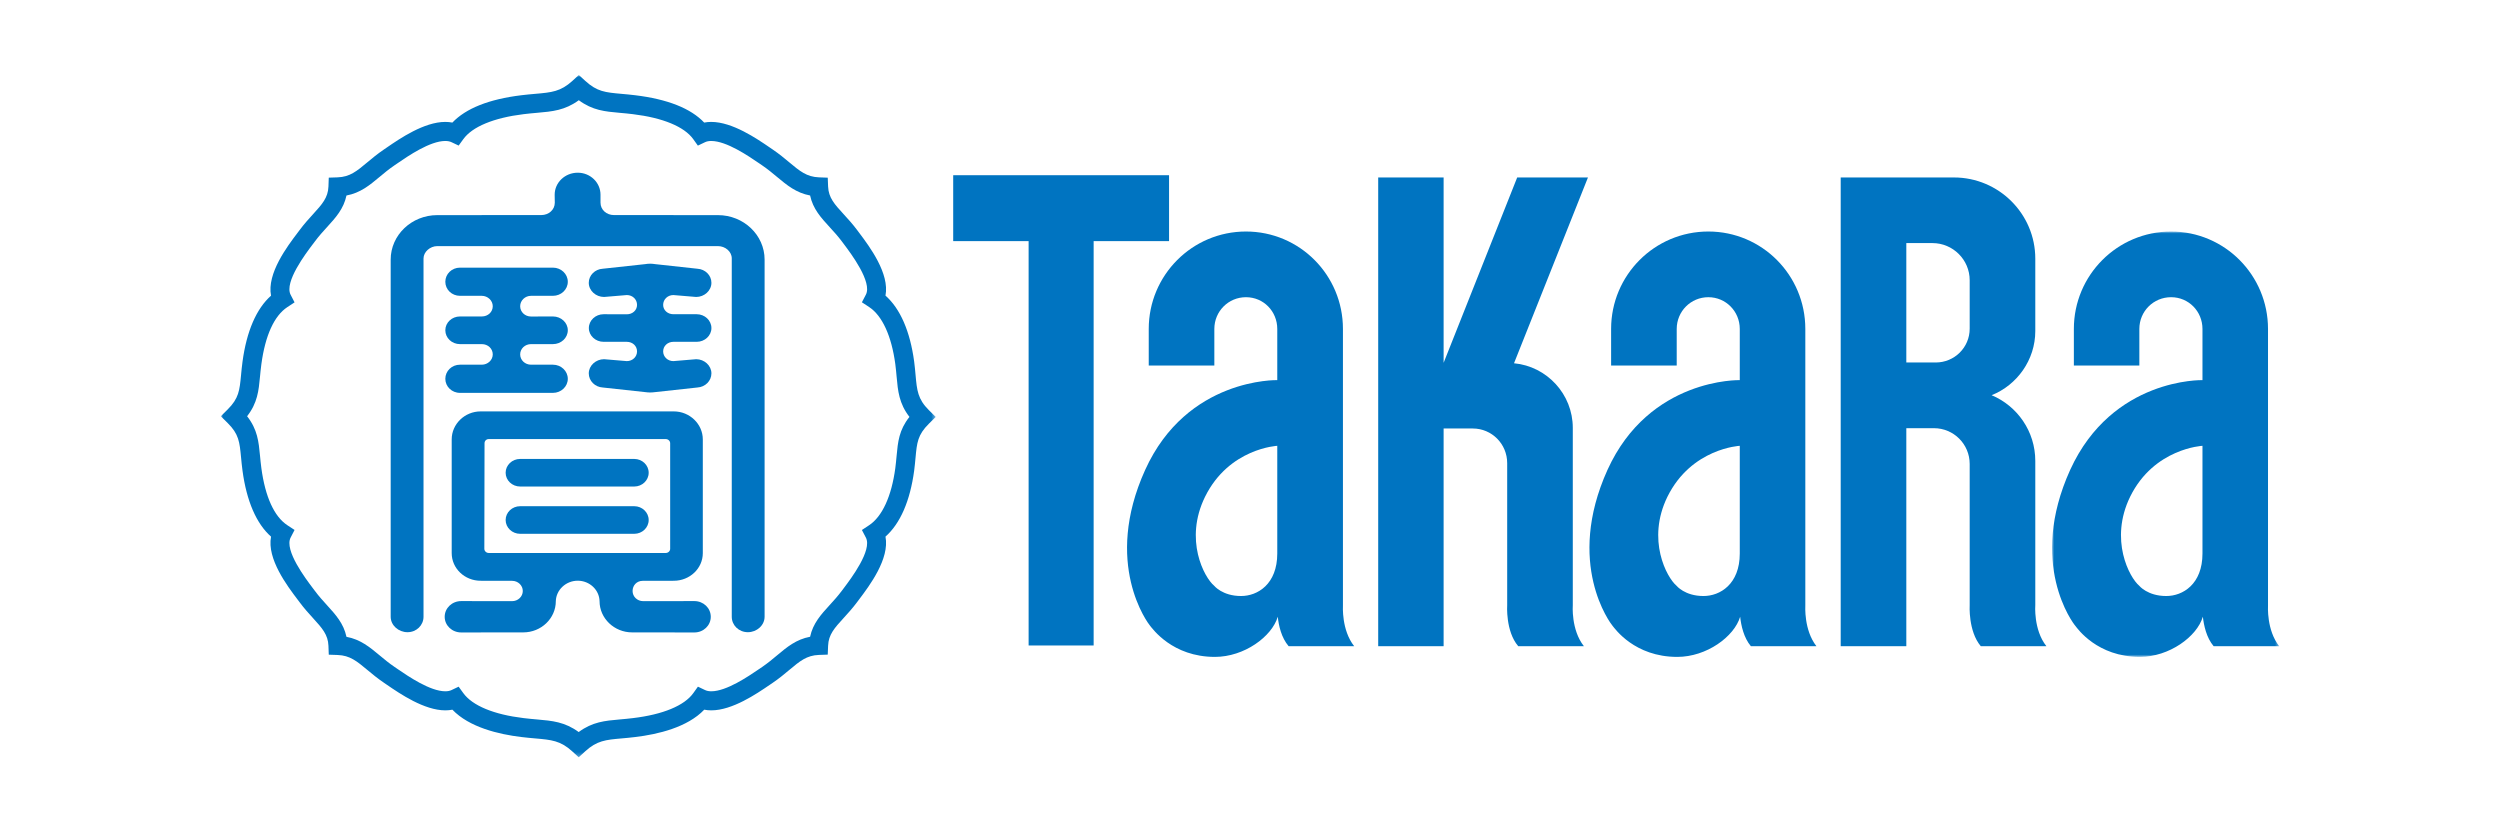
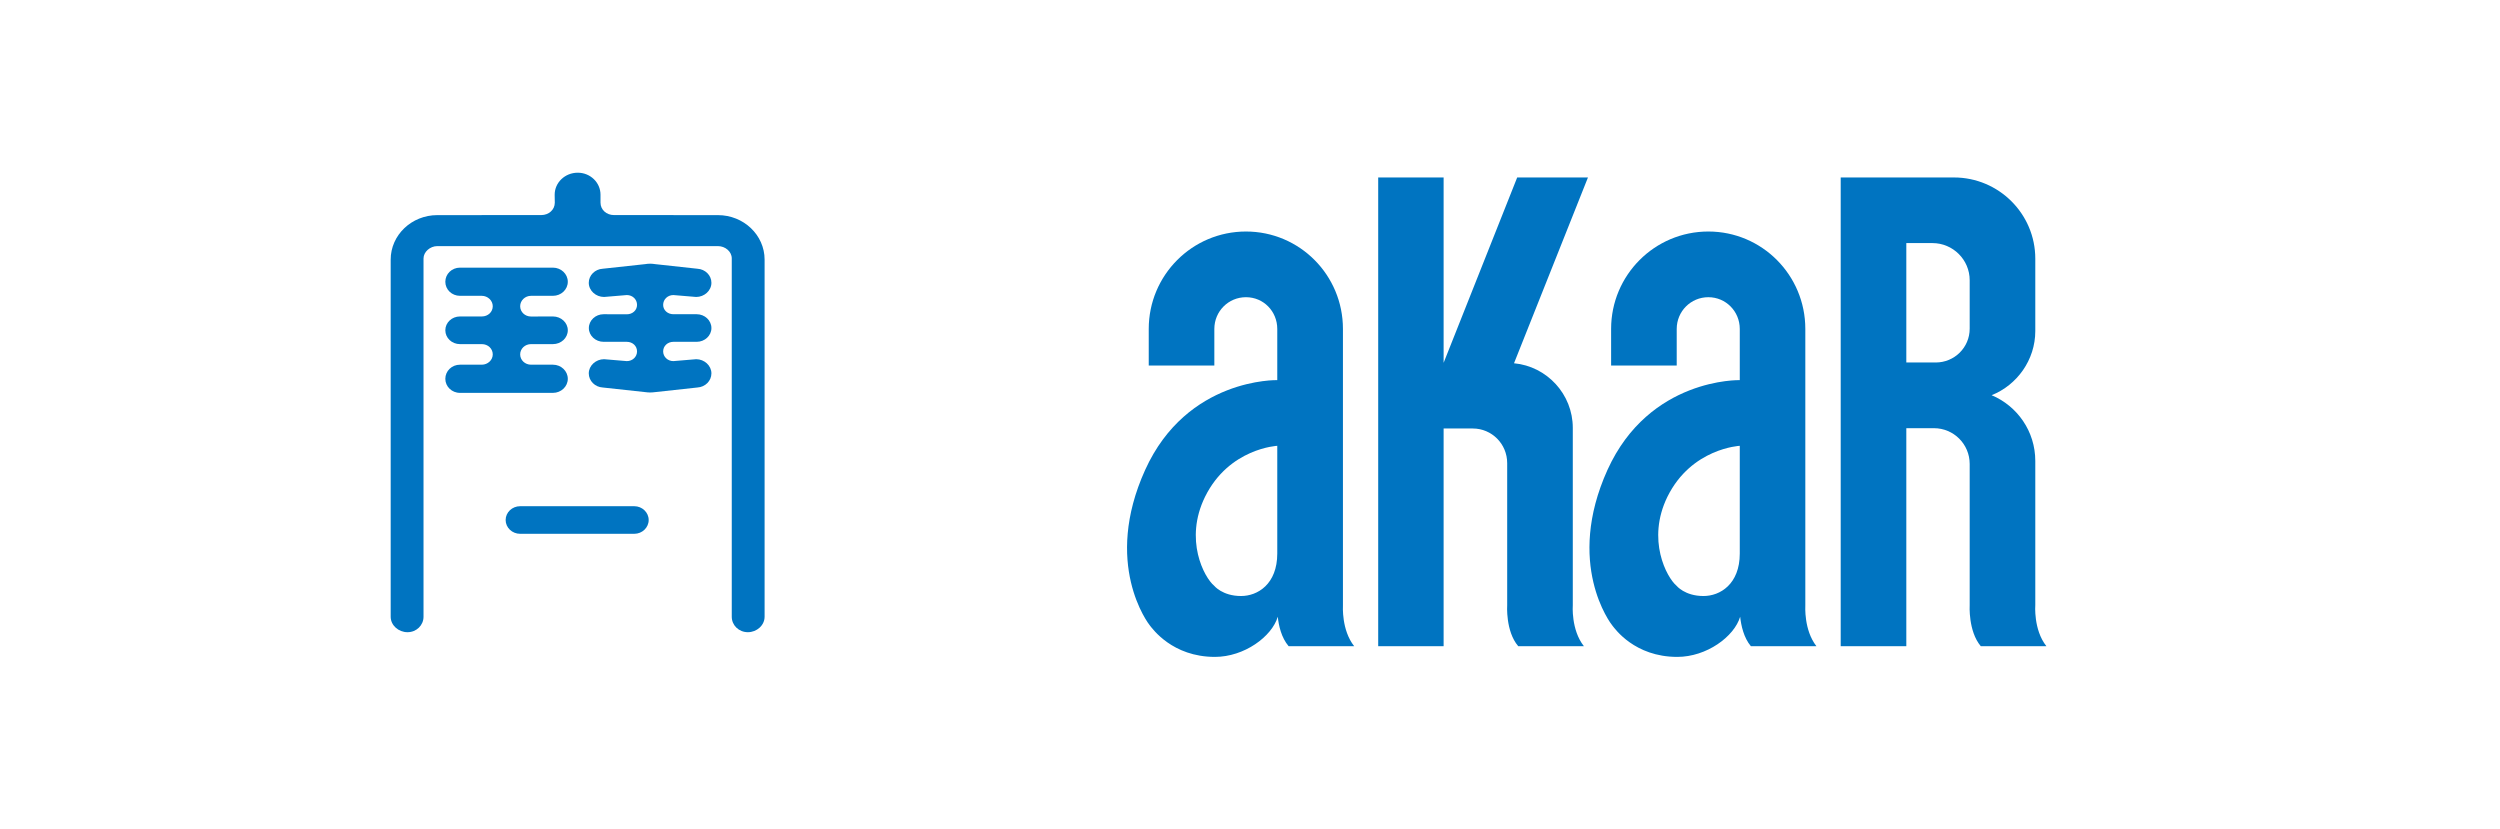
<svg xmlns="http://www.w3.org/2000/svg" xmlns:xlink="http://www.w3.org/1999/xlink" width="600px" height="199px" viewBox="0 0 600 199" version="1.1">
  <rect x="0" y="0" width="600" height="199" fill="#333333" stroke="none" />
  <title>bn_takara</title>
  <defs>
    <path d="M0,0 L600,0 L600,199 L0,199 L0,0 Z" id="path-1" />
    <polygon id="path-2" points="0 0 54.503 0 54.503 102.092 0 102.092" />
-     <polygon id="path-4" points="0 0 171.57 0 171.57 163.742 0 163.742" />
  </defs>
  <g id="bn_takara" stroke="none" fill="none" xlink:href="#path-1" fill-rule="evenodd">
    <use fill="#FFFFFF" xlink:href="#path-1" />
    <g id="Group-29" stroke-width="1" transform="translate(53, 18)">
-       <polygon id="Fill-1" fill="#0074C1" points="209.474 39.869 209.474 136.914 193.868 136.914 193.868 39.869 175.768 39.869 175.768 24.052 227.573 24.052 227.573 39.869" />
      <g id="Group-28">
        <path d="M293.468,84.839 L300.476,84.839 C305.037,84.839 308.725,88.549 308.725,93.15 L308.725,127.221 C308.725,127.221 308.296,133.476 311.371,137.081 L327.133,137.081 C324.011,133.125 324.47,127.237 324.47,127.237 L324.47,84.687 C324.47,76.605 318.257,69.919 310.362,69.183 L328.11,24.593 L311.126,24.593 L293.468,69.076 L293.468,24.593 L277.768,24.593 L277.768,137.081 L293.468,137.081 L293.468,84.839 Z" id="Fill-2" fill="#0074C1" />
        <path d="M411.568,68.999 C416.082,68.999 419.724,65.38 419.724,60.889 L419.724,49.251 C419.724,44.329 415.7,40.341 410.787,40.341 L404.516,40.341 L404.516,68.999 L411.568,68.999 Z M404.516,137.081 L388.768,137.081 L388.768,24.592 L404.516,24.592 L415.945,24.592 C426.687,24.592 435.47,33.304 435.47,44.083 L435.47,61.455 C435.47,68.387 431.079,74.428 424.988,76.849 C431.14,79.427 435.47,85.512 435.47,92.629 L435.47,127.205 C435.47,127.205 434.996,133.125 438.133,137.081 L422.387,137.081 C419.343,133.477 419.724,127.237 419.724,127.237 L419.724,93.349 C419.724,88.596 415.883,84.764 411.139,84.764 L404.516,84.764 L404.516,137.081 Z" id="Fill-4" fill="#0074C1" />
        <path d="M364.546,88.995 C364.546,88.995 352.946,89.577 347.192,101.2 C342.113,111.549 347.024,120.612 349.366,122.575 C349.366,122.575 351.339,125.044 355.823,125.044 C359.818,125.059 364.546,122.193 364.546,114.847 L364.546,88.995 Z M364.546,60.949 C364.546,56.717 361.195,53.329 357.002,53.329 C352.793,53.329 349.412,56.717 349.412,60.949 L349.412,69.72 L333.667,69.72 L333.667,60.934 C333.667,48.039 344.103,37.564 357.002,37.564 C369.887,37.564 380.277,48.039 380.277,60.934 L380.277,127.267 C380.277,127.496 379.908,133.2 382.938,137.082 L367.208,137.082 C365.495,135.04 364.867,132.129 364.638,130.012 C363.23,134.78 356.59,139.656 349.549,139.656 C339.267,139.656 334.554,132.834 334.034,132.22 C333.514,131.623 322.618,117.3 332.794,94.776 C342.847,72.634 364.546,73.23 364.546,73.23 L364.546,60.949 Z" id="Fill-6" fill="#0074C1" />
        <path d="M253.545,88.995 C253.545,88.995 241.976,89.577 236.223,101.2 C231.128,111.549 236.024,120.612 238.396,122.575 C238.396,122.575 240.37,125.044 244.838,125.044 C248.832,125.059 253.545,122.193 253.545,114.847 L253.545,88.995 Z M253.545,60.949 C253.545,56.717 250.255,53.329 246.032,53.329 C241.809,53.329 238.442,56.717 238.442,60.949 L238.442,69.72 L222.697,69.72 L222.697,60.934 C222.697,48.039 233.133,37.564 246.032,37.564 C258.931,37.564 269.306,48.039 269.306,60.934 L269.306,127.267 C269.306,127.496 268.939,133.2 272,137.082 L256.268,137.082 C254.524,135.04 253.881,132.129 253.668,130.012 C252.259,134.78 245.619,139.656 238.579,139.656 C228.328,139.656 223.584,132.834 223.048,132.22 C222.528,131.623 211.633,117.3 221.84,94.776 C231.878,72.634 253.545,73.23 253.545,73.23 L253.545,60.949 Z" id="Fill-8" fill="#0074C1" />
        <g id="Group-12" transform="translate(439.497, 37.564)">
          <mask id="mask-3" fill="white">
            <use xlink:href="#path-2" />
          </mask>
          <g id="Clip-11" />
-           <path d="M36.096,51.431 C36.096,51.431 24.466,52.013 18.742,63.636 C13.693,73.985 18.574,83.048 20.915,85.011 C20.915,85.011 22.904,87.48 27.388,87.48 C31.382,87.495 36.096,84.629 36.096,77.283 L36.096,51.431 Z M36.096,23.385 C36.096,19.153 32.774,15.765 28.566,15.765 C24.327,15.765 20.946,19.153 20.946,23.385 L20.946,32.156 L5.23,32.156 L5.23,23.369 C5.23,10.474 15.652,0 28.566,0 C41.419,0 51.825,10.474 51.825,23.369 L51.825,89.702 C51.825,89.932 51.458,95.636 54.503,99.517 L38.772,99.517 C37.044,97.476 36.432,94.564 36.186,92.448 C34.795,97.216 28.123,102.092 21.085,102.092 C10.817,102.092 6.088,95.269 5.598,94.656 C5.047,94.058 -5.863,79.735 4.343,57.212 C14.442,35.07 36.096,35.666 36.096,35.666 L36.096,23.385 Z" id="Fill-10" fill="#0074C1" mask="url(#mask-3)" />
        </g>
        <g id="Group-15">
          <mask id="mask-5" fill="white">
            <use xlink:href="#path-4" />
          </mask>
          <g id="Clip-14" />
          <path d="M57.074,146.801 L58.189,148.342 C60.37,151.356 65.514,153.488 72.679,154.345 C73.841,154.488 74.892,154.58 75.867,154.665 C79.544,154.986 82.551,155.248 85.885,157.689 C89.205,155.243 92.159,154.982 95.775,154.662 C96.73,154.578 97.765,154.488 98.907,154.346 C106.099,153.485 111.239,151.358 113.391,148.352 L114.501,146.799 L116.225,147.618 C116.631,147.812 117.131,147.91 117.712,147.91 C121.354,147.908 126.597,144.334 129.116,142.614 L129.91,142.076 C131.267,141.153 132.411,140.193 133.519,139.266 C135.853,137.311 138.077,135.447 141.424,134.822 C142.104,131.611 144.057,129.473 146.106,127.23 C147.069,126.175 148.066,125.084 149.042,123.779 L149.547,123.106 C151.239,120.863 156.387,114.034 154.815,111.033 L153.856,109.2 L155.581,108.06 C158.732,105.979 160.967,101.109 161.874,94.349 C162.009,93.3 162.098,92.341 162.18,91.456 C162.498,88.027 162.757,85.217 165.267,82.055 C162.767,78.841 162.494,75.809 162.185,72.375 C162.102,71.448 162.012,70.454 161.871,69.369 C160.964,62.616 158.731,57.752 155.585,55.685 L153.856,54.549 L154.814,52.713 C156.382,49.71 151.254,42.884 149.57,40.639 L149.032,39.922 C148.069,38.637 147.073,37.552 146.109,36.502 C144.059,34.265 142.102,32.132 141.423,28.918 C138.072,28.288 135.843,26.427 133.504,24.474 C132.4,23.553 131.26,22.6 129.894,21.671 L129.183,21.187 C126.647,19.45 121.366,15.834 117.692,15.834 C117.113,15.834 116.616,15.932 116.212,16.125 L114.489,16.948 L113.376,15.393 C111.235,12.402 106.092,10.273 98.897,9.4 C97.754,9.258 96.727,9.167 95.776,9.083 C92.176,8.764 89.232,8.501 85.914,6.054 C82.579,8.494 79.557,8.757 75.859,9.079 C74.881,9.164 73.827,9.256 72.673,9.399 C65.5,10.273 60.358,12.404 58.189,15.402 L57.078,16.938 L55.367,16.129 C54.955,15.933 54.45,15.834 53.865,15.834 C50.202,15.834 44.964,19.429 42.447,21.157 L41.684,21.676 C40.315,22.606 39.168,23.562 38.06,24.49 C35.726,26.439 33.501,28.298 30.153,28.922 C29.483,32.127 27.542,34.255 25.507,36.486 C24.539,37.546 23.541,38.642 22.565,39.957 L22.097,40.578 C20.386,42.837 15.18,49.706 16.747,52.735 L17.694,54.57 L15.971,55.702 C12.812,57.776 10.653,62.516 9.728,69.412 C9.58,70.505 9.487,71.497 9.399,72.419 C9.083,75.756 8.803,78.703 6.304,81.894 C8.804,85.074 9.084,88.021 9.401,91.356 C9.487,92.275 9.581,93.268 9.728,94.361 C10.655,101.247 12.813,105.983 15.971,108.057 L17.694,109.189 L16.747,111.023 C15.18,114.052 20.385,120.921 22.094,123.178 L22.56,123.795 C23.538,125.115 24.538,126.213 25.504,127.273 C27.54,129.507 29.48,131.639 30.152,134.836 C33.511,135.46 35.748,137.322 38.095,139.277 C39.204,140.201 40.349,141.155 41.722,142.085 L42.468,142.595 C44.989,144.32 50.233,147.91 53.882,147.91 C54.459,147.91 54.956,147.812 55.36,147.619 L57.074,146.801 Z M85.892,163.742 L84.353,162.339 C81.513,159.75 79.367,159.563 75.47,159.222 C74.445,159.133 73.342,159.036 72.128,158.886 C66.688,158.236 59.629,156.56 55.576,152.324 C55.036,152.43 54.47,152.485 53.882,152.485 C48.822,152.485 43.014,148.509 39.893,146.373 L39.171,145.879 C37.603,144.817 36.313,143.743 35.177,142.795 C32.65,140.69 30.979,139.299 28.029,139.198 L25.905,139.124 L25.828,136.995 C25.729,134.308 24.299,132.736 22.131,130.357 C21.138,129.266 20.011,128.029 18.9,126.53 L18.459,125.945 C15.951,122.634 11.024,116.132 12.048,110.794 C8.537,107.688 6.185,102.268 5.204,94.973 C5.047,93.815 4.947,92.764 4.855,91.788 C4.502,88.056 4.325,86.182 1.638,83.523 L-0.001,81.899 L1.636,80.272 C4.322,77.599 4.501,75.722 4.855,71.985 C4.947,71.008 5.047,69.957 5.204,68.799 C6.184,61.498 8.536,56.073 12.047,52.965 C11.023,47.625 15.952,41.122 18.461,37.813 L18.905,37.223 C20.013,35.728 21.142,34.492 22.137,33.399 C24.3,31.027 25.729,29.461 25.828,26.765 L25.905,24.636 L28.029,24.563 C30.968,24.461 32.626,23.074 35.135,20.977 C36.274,20.023 37.567,18.945 39.133,17.884 L39.867,17.383 C42.985,15.242 48.788,11.259 53.865,11.259 C54.457,11.259 55.027,11.314 55.571,11.42 C58.816,8.007 64.37,5.803 72.117,4.858 C73.327,4.708 74.434,4.611 75.464,4.522 C79.386,4.18 81.546,3.992 84.383,1.404 L85.922,0 L87.46,1.406 C90.297,4.005 92.262,4.177 96.179,4.526 C97.177,4.615 98.258,4.71 99.451,4.858 C107.22,5.803 112.779,8.005 116.006,11.418 C116.544,11.313 117.106,11.259 117.692,11.259 C122.777,11.259 128.621,15.261 131.76,17.411 L132.448,17.88 C134.008,18.94 135.294,20.013 136.427,20.959 C138.945,23.061 140.609,24.451 143.549,24.563 L145.66,24.643 L145.743,26.758 C145.851,29.457 147.291,31.027 149.471,33.405 C150.461,34.484 151.583,35.708 152.694,37.189 L153.217,37.889 C155.69,41.181 160.545,47.645 159.514,52.95 C163.052,56.072 165.42,61.493 166.398,68.77 C166.549,69.932 166.644,70.983 166.732,71.963 C167.07,75.709 167.256,77.775 169.936,80.44 L171.57,82.064 L169.936,83.688 C167.236,86.374 167.065,88.214 166.726,91.88 C166.638,92.816 166.545,93.829 166.401,94.946 C165.422,102.232 163.056,107.656 159.515,110.788 C160.552,116.1 155.673,122.57 153.189,125.864 L152.702,126.515 C151.586,128.008 150.463,129.236 149.474,130.32 C147.292,132.708 145.851,134.285 145.743,136.986 L145.658,139.108 L143.542,139.181 C140.614,139.284 138.956,140.673 136.448,142.775 C135.311,143.729 134.021,144.809 132.457,145.873 L131.686,146.397 C128.567,148.523 122.761,152.485 117.712,152.485 L117.71,152.485 C117.122,152.485 116.556,152.43 116.017,152.324 C111.988,156.558 104.919,158.236 99.457,158.887 C98.267,159.036 97.18,159.132 96.175,159.22 C92.363,159.557 90.264,159.742 87.428,162.337 L85.892,163.742 Z" id="Fill-13" fill="#0074C1" mask="url(#mask-5)" />
        </g>
-         <path d="M99.217,98.767 C101.129,98.767 102.683,97.281 102.683,95.456 C102.683,93.631 101.129,92.144 99.217,92.144 L71.842,92.144 C69.914,92.144 68.353,93.631 68.353,95.456 C68.353,97.281 69.914,98.767 71.842,98.767 L99.217,98.767 Z" id="Fill-16" fill="#0074C1" />
        <path d="M99.217,110.114 C101.129,110.114 102.683,108.626 102.683,106.803 C102.683,104.978 101.129,103.489 99.217,103.489 L71.842,103.489 C69.914,103.489 68.353,104.978 68.353,106.803 C68.353,108.626 69.914,110.114 71.842,110.114 L99.217,110.114 Z" id="Fill-18" fill="#0074C1" />
-         <path d="M101.237,121.4 L108.697,121.384 C112.552,121.384 115.674,118.424 115.674,114.745 L115.674,87.453 C115.674,83.788 112.552,80.736 108.697,80.736 L62.37,80.736 C58.513,80.736 55.408,83.788 55.408,87.453 L55.408,114.745 C55.408,118.424 58.513,121.384 62.37,121.384 L69.914,121.4 C71.307,121.4 72.47,122.488 72.47,123.838 C72.47,125.188 71.307,126.277 69.914,126.277 L57.687,126.261 C55.499,126.261 53.725,127.932 53.725,130.033 C53.725,132.118 55.499,133.789 57.687,133.789 L72.576,133.774 C76.907,133.774 80.396,130.401 80.396,126.277 C80.472,123.578 82.813,121.37 85.66,121.37 C88.505,121.37 90.832,123.578 90.893,126.277 C90.893,130.401 94.412,133.774 98.712,133.774 L113.655,133.789 C115.827,133.789 117.586,132.118 117.586,130.033 C117.586,127.932 115.827,126.261 113.655,126.261 L101.375,126.277 C99.937,126.277 98.82,125.188 98.82,123.838 C98.82,122.488 99.829,121.4 101.237,121.4 L101.237,121.4 Z M64.298,114.714 C63.732,114.714 63.242,114.271 63.242,113.718 L63.288,88.372 C63.288,87.805 63.732,87.375 64.313,87.375 L106.769,87.375 C107.335,87.375 107.84,87.805 107.84,88.372 L107.84,113.718 C107.84,114.271 107.35,114.714 106.784,114.714 L64.298,114.714 Z" id="Fill-20" fill="#0074C1" />
        <path d="M122.622,44.012 L122.622,130.018 C122.622,132.072 124.32,133.728 126.493,133.728 C128.635,133.728 130.503,132.072 130.503,130.018 L130.503,44.302 C130.503,38.414 125.483,33.63 119.301,33.63 L94.336,33.616 C92.576,33.616 91.122,32.358 91.122,30.641 L91.122,28.724 C91.122,25.825 88.689,23.449 85.66,23.449 C82.584,23.449 80.12,25.825 80.12,28.724 L80.151,30.641 C80.151,32.358 78.681,33.616 76.907,33.616 L51.949,33.63 C45.783,33.63 40.764,38.414 40.764,44.302 L40.764,130.018 C40.764,132.072 42.63,133.728 44.803,133.728 C46.946,133.728 48.645,132.072 48.645,130.018 L48.645,44.028 C48.645,42.463 50.221,41.067 51.949,41.067 L119.301,41.067 C121.061,41.067 122.622,42.371 122.622,44.012" id="Fill-22" fill="#0074C1" />
        <path d="M74.443,64.589 L79.707,64.589 C81.666,64.589 83.272,63.102 83.272,61.262 C83.272,59.437 81.666,57.95 79.707,57.95 L74.443,57.965 C73.004,57.965 71.841,56.877 71.841,55.496 C71.841,54.132 73.004,52.997 74.443,52.997 L79.707,52.997 C81.666,52.997 83.272,51.495 83.272,49.624 C83.272,47.754 81.666,46.235 79.707,46.235 L57.397,46.235 C55.438,46.235 53.878,47.754 53.878,49.624 C53.878,51.495 55.438,52.997 57.397,52.997 L62.63,52.997 C64.054,52.997 65.262,54.132 65.262,55.496 C65.262,56.877 64.114,57.95 62.645,57.95 L57.397,57.95 C55.438,57.95 53.878,59.437 53.878,61.262 C53.878,63.102 55.438,64.589 57.397,64.589 L62.645,64.589 C64.114,64.589 65.262,65.677 65.262,67.058 C65.262,68.423 64.054,69.526 62.63,69.526 L57.397,69.526 C55.438,69.526 53.878,71.044 53.878,72.916 C53.878,74.771 55.438,76.29 57.397,76.29 L79.707,76.29 C81.666,76.29 83.272,74.771 83.272,72.916 C83.272,71.044 81.666,69.526 79.707,69.526 L74.443,69.526 C73.004,69.526 71.841,68.423 71.841,67.058 C71.841,65.677 73.004,64.589 74.443,64.589" id="Fill-24" fill="#0074C1" />
        <path d="M108.604,57.413 C107.243,57.413 106.157,56.447 106.157,55.175 C106.157,53.855 107.243,52.813 108.604,52.813 L114.084,53.272 C114.19,53.288 113.976,53.272 114.084,53.272 C116.042,53.272 117.74,51.755 117.74,49.869 C117.74,48.076 116.255,46.603 114.374,46.496 L104.244,45.392 C103.831,45.331 103.448,45.285 103.035,45.285 C102.621,45.285 102.209,45.331 101.834,45.392 L91.657,46.496 C89.791,46.603 88.306,48.076 88.306,49.869 C88.306,51.755 90.005,53.272 91.979,53.272 C92.056,53.272 91.871,53.288 91.979,53.272 L97.442,52.813 C98.82,52.813 99.89,53.855 99.89,55.175 C99.89,56.447 98.82,57.43 97.442,57.43 L91.871,57.413 C89.914,57.413 88.323,58.901 88.323,60.741 C88.323,62.55 89.914,64.038 91.871,64.038 L97.442,64.038 C98.82,64.038 99.89,65.034 99.89,66.337 C99.89,67.625 98.82,68.667 97.442,68.667 L91.979,68.208 C91.871,68.193 92.056,68.208 91.979,68.208 C90.005,68.208 88.306,69.743 88.306,71.612 C88.306,73.406 89.791,74.894 91.657,75 L101.834,76.105 C102.209,76.152 102.621,76.197 103.035,76.197 C103.448,76.197 103.831,76.152 104.244,76.105 L114.374,75 C116.255,74.894 117.74,73.406 117.74,71.612 C117.74,69.743 116.042,68.208 114.084,68.208 C113.976,68.208 114.19,68.193 114.084,68.208 L108.604,68.667 C107.243,68.667 106.157,67.625 106.157,66.337 C106.157,65.034 107.243,64.038 108.604,64.038 L114.205,64.038 C116.149,64.038 117.74,62.55 117.74,60.741 C117.74,58.901 116.149,57.413 114.205,57.413 L108.604,57.413 Z" id="Fill-26" fill="#0074C1" />
      </g>
    </g>
  </g>
</svg>